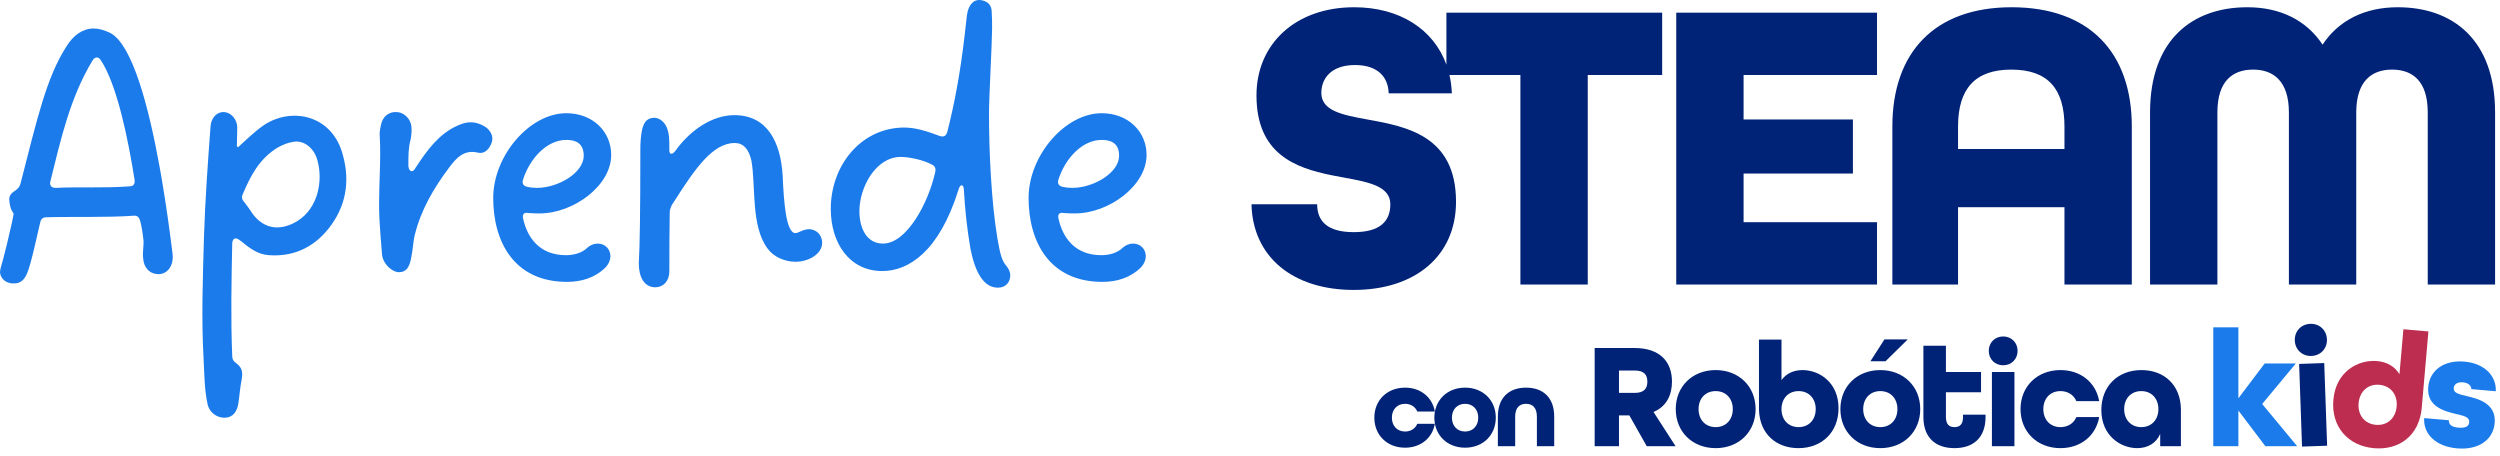
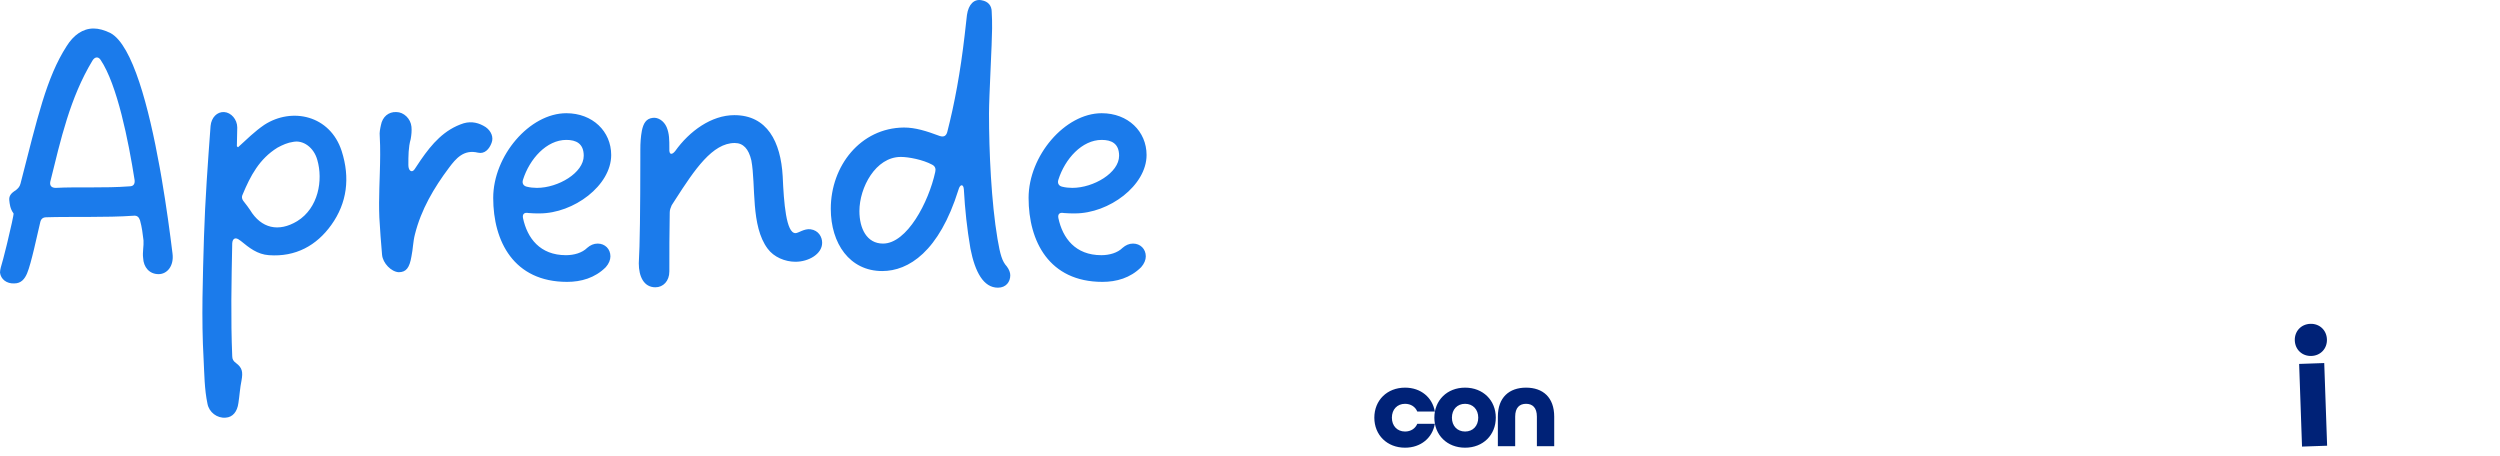
<svg xmlns="http://www.w3.org/2000/svg" width="433px" height="79px" viewBox="0 0 433 79" version="1.1">
  <title>ic_learn_steam_kids</title>
  <g id="Page-1" stroke="none" stroke-width="1" fill="none" fill-rule="evenodd">
    <g id="Netica---Web-2-Copy-2" transform="translate(-717, -398)" fill-rule="nonzero">
      <g id="Group" transform="translate(717, 398)">
-         <polygon id="Path" fill="#1B7BEB" points="383.339 77.28 387.689 77.28 387.689 71.103 392.358 77.28 397.868 77.28 391.807 69.972 397.636 62.954 392.242 62.954 387.689 68.986 387.689 56.69 383.339 56.69" />
        <path d="M400.514,61.649 C402.109,61.649 403.298,60.46 403.298,58.865 C403.298,57.27 402.109,56.081 400.514,56.081 C398.919,56.081 397.73,57.27 397.73,58.865 C397.73,60.46 398.919,61.649 400.514,61.649 Z M398.339,77.28 L402.689,77.28 L402.689,62.954 L398.339,62.954 L398.339,77.28 Z" id="Shape" fill="#002277" transform="translate(400.514, 66.681) rotate(-2) translate(-400.514, -66.681) " />
        <g id="d" transform="translate(412.033, 67.178) rotate(5) translate(-412.033, -67.178) translate(404.348, 56.695)" fill="#BD2D4F">
-           <path d="M7.743,20.967 C12.122,20.967 15.37,18.096 15.37,13.282 L15.37,4.54747351e-13 L11.02,4.54747351e-13 L11.02,7.83 C10.121,6.554 8.671,5.887 6.96,5.887 C3.712,5.887 -9.09494702e-13,8.265 -9.09494702e-13,13.253 C-9.09494702e-13,17.864 3.19,20.967 7.743,20.967 Z M7.714,16.907 C5.742,16.907 4.408,15.486 4.408,13.427 C4.408,11.368 5.742,9.947 7.714,9.947 C9.686,9.947 11.02,11.368 11.02,13.427 C11.02,15.486 9.686,16.907 7.714,16.907 Z" id="Shape" />
-         </g>
-         <path d="M426.209,77.685 C429.892,77.685 432.328,75.713 432.328,72.755 C432.328,69.362 429.167,68.811 427.108,68.521 C425.774,68.318 424.73,68.202 424.73,67.332 C424.73,66.752 425.165,66.201 426.238,66.201 C427.108,66.201 427.688,66.578 427.804,67.245 L432.038,67.245 C431.951,64.664 429.747,62.605 426.18,62.605 C422.613,62.605 420.322,64.635 420.322,67.535 C420.322,70.986 423.57,71.479 425.542,71.769 C426.876,71.972 427.92,72.059 427.92,73.016 C427.92,73.625 427.485,74.089 426.151,74.089 C424.962,74.089 424.411,73.712 424.382,72.958 L420.09,72.958 C420.148,75.713 422.526,77.685 426.209,77.685 Z" id="Path" fill="#1B7BEB" transform="translate(426.209, 70.145) rotate(5) translate(-426.209, -70.145) " />
-         <path d="M308.554,58.82 L308.554,65.84 C309.36,64.696 310.66,64.098 312.194,64.098 C315.106,64.098 318.434,66.23 318.434,70.702 C318.434,74.836 315.574,77.618 311.492,77.618 C307.648,77.618 304.776,75.15 304.658,70.996 L304.654,70.728 L304.654,58.82 L308.554,58.82 Z M297.155,64.098 C301.211,64.098 304.071,66.958 304.071,70.858 C304.071,74.758 301.211,77.618 297.155,77.618 C293.099,77.618 290.239,74.758 290.239,70.858 C290.239,66.958 293.099,64.098 297.155,64.098 Z M325.67,64.098 C329.726,64.098 332.586,66.958 332.586,70.858 C332.586,74.758 329.726,77.618 325.67,77.618 C321.614,77.618 318.754,74.758 318.754,70.858 C318.754,66.958 321.614,64.098 325.67,64.098 Z M337.033,59.886 L337.033,64.436 L343.117,64.436 L343.117,67.946 L337.033,67.946 L337.033,72.21 C337.033,73.562 337.657,73.978 338.515,73.978 C339.332,73.978 339.937,73.601 339.993,72.397 L339.997,72.21 L339.997,71.82 L343.897,71.82 L343.897,72.21 C343.897,75.876 341.713,77.618 338.515,77.618 C335.395,77.618 333.24,75.96 333.137,72.475 L333.133,72.21 L333.133,59.886 L337.033,59.886 Z M356.87,64.098 C360.343,64.098 362.901,66.199 363.533,69.244 L363.578,69.48 L359.626,69.48 C359.184,68.414 358.17,67.738 356.87,67.738 C355.102,67.738 353.906,69.012 353.906,70.858 C353.906,72.704 355.102,73.978 356.87,73.978 C358.098,73.978 359.07,73.375 359.547,72.41 L359.626,72.236 L363.578,72.236 C363.032,75.408 360.432,77.618 356.87,77.618 C352.814,77.618 349.954,74.758 349.954,70.858 C349.954,66.958 352.814,64.098 356.87,64.098 Z M370.896,64.098 C374.842,64.098 377.616,66.666 377.73,70.727 L377.734,70.988 L377.734,77.28 L374.146,77.28 L374.146,75.148 C373.47,76.734 372.014,77.618 370.168,77.618 C367.308,77.618 363.954,75.486 363.954,71.014 C363.954,66.88 366.814,64.098 370.896,64.098 Z M348.9,64.436 L348.9,77.28 L345,77.28 L345,64.436 L348.9,64.436 Z M283.086,60.276 C287.584,60.276 289.586,62.72 289.586,66.1 C289.586,68.407 288.643,70.302 286.618,71.251 L286.388,71.352 L290.21,77.28 L285.218,77.28 L282.202,71.95 L280.408,71.95 L280.408,77.28 L276.196,77.28 L276.196,60.276 L283.086,60.276 Z M311.518,67.738 C309.75,67.738 308.554,69.012 308.554,70.858 C308.554,72.704 309.75,73.978 311.518,73.978 C313.286,73.978 314.482,72.704 314.482,70.858 C314.482,69.012 313.286,67.738 311.518,67.738 Z M297.155,67.738 C295.387,67.738 294.191,69.012 294.191,70.858 C294.191,72.704 295.387,73.978 297.155,73.978 C298.923,73.978 300.119,72.704 300.119,70.858 C300.119,69.012 298.923,67.738 297.155,67.738 Z M325.67,67.738 C323.902,67.738 322.706,69.012 322.706,70.858 C322.706,72.704 323.902,73.978 325.67,73.978 C327.438,73.978 328.634,72.704 328.634,70.858 C328.634,69.012 327.438,67.738 325.67,67.738 Z M370.87,67.738 C369.102,67.738 367.906,69.012 367.906,70.858 C367.906,72.704 369.102,73.978 370.87,73.978 C372.638,73.978 373.834,72.704 373.834,70.858 C373.834,69.012 372.638,67.738 370.87,67.738 Z M283.138,64.176 L280.408,64.176 L280.408,68.05 L283.138,68.05 C284.828,68.05 285.322,67.218 285.322,66.1 C285.322,64.982 284.828,64.176 283.138,64.176 Z M346.95,58.274 C348.38,58.274 349.446,59.34 349.446,60.77 C349.446,62.2 348.38,63.266 346.95,63.266 C345.52,63.266 344.454,62.2 344.454,60.77 C344.454,59.34 345.52,58.274 346.95,58.274 Z M330.427,58.78 L326.567,62.576 L323.952,62.576 L326.39,58.78 L330.427,58.78 Z" id="Combined-Shape" fill="#002277" />
+           </g>
        <path d="M243.354,67.14 C246.094,67.14 248.094,68.84 248.514,71.28 L248.514,71.28 L245.474,71.28 C245.134,70.46 244.354,69.94 243.354,69.94 C241.994,69.94 241.074,70.92 241.074,72.34 C241.074,73.76 241.994,74.74 243.354,74.74 C244.354,74.74 245.134,74.22 245.474,73.4 L245.474,73.4 L248.514,73.4 C248.094,75.84 246.094,77.54 243.354,77.54 C240.234,77.54 238.034,75.34 238.034,72.34 C238.034,69.34 240.234,67.14 243.354,67.14 Z M253.752,67.14 C256.872,67.14 259.072,69.34 259.072,72.34 C259.072,75.34 256.872,77.54 253.752,77.54 C250.632,77.54 248.432,75.34 248.432,72.34 C248.432,69.34 250.632,67.14 253.752,67.14 Z M264.309,67.14 C267.229,67.14 269.189,68.82 269.189,72.16 L269.189,72.16 L269.189,77.28 L266.189,77.28 L266.189,72.16 C266.189,70.6 265.429,69.94 264.309,69.94 C263.189,69.94 262.429,70.6 262.429,72.16 L262.429,72.16 L262.429,77.28 L259.429,77.28 L259.429,72.16 C259.429,68.84 261.389,67.14 264.309,67.14 Z M253.752,69.94 C252.392,69.94 251.472,70.92 251.472,72.34 C251.472,73.76 252.392,74.74 253.752,74.74 C255.112,74.74 256.032,73.76 256.032,72.34 C256.032,70.92 255.112,69.94 253.752,69.94 Z" id="Combined-Shape" fill="#002277" />
        <path d="M38.665,19.405 L38.815,19.408 C40.021,19.475 41.093,20.681 41.093,22.088 C41.093,23.16 41.026,24.232 41.026,25.304 C41.026,25.371 41.16,25.438 41.227,25.505 C42.701,24.165 44.108,22.758 45.783,21.619 C50.54,18.537 57.173,19.944 59.183,26.175 C60.657,30.798 60.121,35.153 57.374,38.972 C54.828,42.523 51.21,44.533 46.587,44.198 C44.577,44.064 43.17,42.925 41.696,41.719 C41.629,41.652 41.562,41.652 41.495,41.585 C40.825,41.049 40.289,41.25 40.222,42.121 C40.088,48.821 39.954,55.186 40.222,61.685 C40.222,62.221 40.423,62.556 40.892,62.891 C41.964,63.695 42.098,64.432 41.83,65.906 C41.562,67.179 41.495,68.519 41.294,69.792 C41.093,71.333 40.289,72.271 39.083,72.338 C37.609,72.472 36.202,71.4 35.934,69.926 C35.398,67.38 35.398,64.767 35.264,62.221 C34.862,55.119 35.13,48.017 35.331,40.982 C35.532,34.55 36.001,28.185 36.47,21.82 C36.604,20.346 37.609,19.341 38.815,19.408 Z M167.476,2.591 C167.744,0.715 168.749,-0.223 170.022,0.045 C171.161,0.246 171.764,0.983 171.764,2.055 C171.831,2.993 171.831,3.998 171.831,4.936 C171.831,7.281 171.295,16.795 171.295,19.676 C171.295,26.309 171.697,35.019 172.769,41.384 C173.238,44.131 173.573,45.27 174.377,46.141 C174.779,46.677 174.98,47.213 174.98,47.682 C174.98,48.821 174.243,49.826 172.836,49.826 C170.357,49.826 168.883,47.146 168.079,43.059 C167.476,39.508 167.141,36.359 166.94,32.808 C166.873,31.803 166.27,31.87 166.002,32.875 C162.652,43.595 157.359,46.945 152.803,46.945 C147.175,46.945 143.892,42.188 143.892,36.158 C143.892,28.721 149.051,22.155 156.555,22.088 C158.565,22.088 160.441,22.691 162.786,23.562 C163.456,23.763 163.858,23.562 164.059,22.892 C165.332,17.934 166.337,12.507 167.074,6.142 L167.074,6.142 Z M127.187,19.944 C132.882,19.944 135.227,24.567 135.562,30.53 C135.763,35.153 136.165,40.379 137.773,40.379 C138.309,40.379 139.247,39.575 140.386,39.709 C141.793,39.91 142.396,41.049 142.396,42.054 C142.396,43.997 140.051,45.337 137.773,45.337 C135.964,45.337 134.021,44.533 132.949,43.059 C130.001,39.106 130.939,32.138 130.135,27.783 C129.666,25.773 128.728,24.768 127.254,24.768 C123.403,24.768 120.325,29.349 116.955,34.587 L116.541,35.231 L116.541,35.231 L116.333,35.555 C116.132,36.024 115.998,36.359 115.998,36.828 C115.931,40.245 115.931,43.662 115.931,47.012 C115.931,48.687 114.859,49.759 113.519,49.759 C111.509,49.759 110.638,47.883 110.638,45.605 C110.827,42.586 110.897,36.142 110.905,27.604 L110.906,25.907 C110.906,24.768 110.973,23.696 111.174,22.624 C111.442,21.351 111.911,20.547 113.05,20.413 C113.988,20.279 114.993,20.949 115.462,22.021 C115.931,23.16 115.931,24.165 115.931,25.773 C115.864,26.778 116.333,26.912 116.936,26.175 C119.415,22.691 123.234,19.944 127.187,19.944 Z M16.214,4.936 C17.085,4.936 18.09,5.204 19.162,5.74 C22.969,7.84 25.775,18.57 27.656,28.972 L27.83,29.946 L27.83,29.946 L27.998,30.917 C28.826,35.757 29.451,40.402 29.882,43.93 C30.15,46.074 28.944,47.481 27.47,47.481 C25.862,47.481 24.857,46.275 24.79,44.667 C24.656,43.729 24.924,42.523 24.857,41.652 C24.723,40.513 24.589,39.374 24.254,38.168 C24.053,37.565 23.718,37.297 23.115,37.364 C18.559,37.699 11.859,37.498 8.04,37.632 C7.437,37.632 7.102,37.9 6.968,38.503 C6.432,40.714 5.427,45.605 4.69,47.347 C4.288,48.285 3.685,49.089 2.479,49.089 C1.139,49.156 0.134,48.352 0,47.213 C0,46.945 0.067,46.61 0.134,46.342 C0.339,45.701 0.731,44.194 1.129,42.572 L1.262,42.028 C1.858,39.57 2.422,37.039 2.345,36.962 C1.742,36.158 1.675,35.287 1.608,34.684 C1.541,33.947 1.876,33.478 2.747,32.942 C3.149,32.607 3.417,32.339 3.551,31.803 C6.499,20.346 8.04,13.445 11.524,8.018 C12.73,6.075 14.338,4.936 16.214,4.936 Z M98.087,19.609 C102.643,19.609 105.859,22.758 105.859,26.845 C105.859,32.138 99.36,36.962 93.464,36.962 C92.861,36.962 92.191,36.962 91.521,36.895 C90.851,36.761 90.449,37.029 90.583,37.766 C91.32,41.25 93.531,44.198 98.02,44.198 C99.427,44.198 100.834,43.796 101.705,42.925 C102.241,42.456 102.844,42.188 103.514,42.188 C104.787,42.188 105.725,43.126 105.725,44.399 C105.725,45.002 105.457,45.672 104.921,46.275 C103.045,48.151 100.633,48.821 98.221,48.821 C88.975,48.821 85.424,41.786 85.424,34.282 C85.424,26.979 91.722,19.609 98.087,19.609 Z M190.814,19.609 C195.37,19.609 198.586,22.758 198.586,26.845 C198.586,32.138 192.087,36.962 186.191,36.962 C185.588,36.962 184.918,36.962 184.248,36.895 C183.578,36.761 183.176,37.029 183.31,37.766 C184.047,41.25 186.258,44.198 190.747,44.198 C192.154,44.198 193.561,43.796 194.432,42.925 C194.968,42.456 195.571,42.188 196.241,42.188 C197.514,42.188 198.452,43.126 198.452,44.399 C198.452,45.002 198.184,45.672 197.648,46.275 C195.772,48.151 193.36,48.821 190.948,48.821 C181.702,48.821 178.151,41.786 178.151,34.282 C178.151,26.979 184.449,19.609 190.814,19.609 Z M68.479,19.405 L68.652,19.408 C69.925,19.408 71.131,20.547 71.265,21.954 C71.332,22.624 71.265,23.361 71.131,24.098 C70.729,25.505 70.729,26.979 70.729,28.587 C70.729,29.592 71.332,29.994 71.801,29.324 C72.136,28.788 72.538,28.252 72.873,27.716 C74.816,24.902 76.96,22.423 80.31,21.351 C81.717,20.949 82.99,21.284 84.129,22.021 C85.067,22.691 85.536,23.763 85.134,24.768 C84.732,25.84 83.928,26.711 82.789,26.443 C80.31,25.84 78.97,27.448 77.764,29.056 C75.151,32.54 72.94,36.292 71.868,40.58 C71.533,41.853 71.533,43.126 71.265,44.399 C70.93,46.409 70.327,47.146 69.054,47.146 C67.781,47.079 66.307,45.605 66.173,44.131 C65.972,41.987 65.838,39.843 65.704,37.699 C65.631,35.994 65.655,34.279 65.703,32.563 L65.783,29.986 C65.849,27.84 65.893,25.694 65.771,23.562 C65.704,22.959 65.838,22.289 65.972,21.686 C66.24,20.212 67.312,19.341 68.652,19.408 Z M156.019,27.18 C151.664,27.18 148.85,32.473 148.85,36.56 C148.85,39.575 150.123,42.188 152.937,42.188 C157.091,42.188 160.843,35.019 161.982,29.793 C162.116,29.257 161.982,28.788 161.446,28.52 C159.838,27.649 157.359,27.18 156.019,27.18 Z M54.962,27.716 C54.359,25.505 52.483,24.232 50.808,24.567 C49.803,24.701 48.932,25.103 48.061,25.572 C44.912,27.515 43.371,30.463 42.031,33.679 C41.763,34.215 41.964,34.617 42.366,35.086 C42.701,35.488 42.969,35.89 43.304,36.359 C45.247,39.575 48.262,40.245 51.478,38.302 C55.163,36.024 55.967,31.2 54.962,27.716 Z M17.42,10.363 C17.018,9.76 16.415,9.827 16.013,10.497 C12.127,16.929 10.519,24.165 8.71,31.468 C8.576,32.138 8.911,32.54 9.648,32.54 C13.4,32.339 18.09,32.607 22.445,32.272 C23.115,32.272 23.383,31.87 23.316,31.2 C22.244,24.366 20.301,14.651 17.42,10.363 Z M98.087,24.232 C94.67,24.232 91.722,27.515 90.583,31.133 C90.382,31.736 90.65,32.205 91.253,32.339 C91.789,32.473 92.392,32.54 92.995,32.54 C96.68,32.54 101.102,29.927 101.102,26.979 C101.102,24.835 99.762,24.232 98.087,24.232 Z M190.814,24.232 C187.397,24.232 184.449,27.515 183.31,31.133 C183.109,31.736 183.377,32.205 183.98,32.339 C184.516,32.473 185.119,32.54 185.722,32.54 C189.407,32.54 193.829,29.927 193.829,26.979 C193.829,24.835 192.489,24.232 190.814,24.232 Z" id="Combined-Shape" fill="#1B7BEB" />
-         <path d="M234.542,1.256 C242.441,1.256 248.309,5.088 250.518,11.2 L250.518,2.192 L287.886,2.192 L287.886,12.992 L274.998,12.992 L274.998,49.28 L263.334,49.28 L263.334,12.992 L251.044,12.991 C251.276,13.998 251.418,15.057 251.462,16.16 L251.462,16.16 L240.518,16.16 C240.446,13.424 238.718,11.264 234.686,11.264 C230.51,11.264 228.854,13.64 228.854,16.088 C228.854,19.184 232.454,19.904 236.846,20.696 C243.614,21.92 252.182,23.504 252.182,34.952 C252.182,44.312 245.126,50.216 234.47,50.216 C223.958,50.216 216.974,44.528 216.758,35.384 L216.758,35.384 L228.134,35.384 C228.134,38.336 229.934,40.208 234.47,40.208 C239.006,40.208 240.806,38.336 240.806,35.384 C240.806,32.288 237.206,31.568 232.886,30.776 C232.284,30.666 231.667,30.553 231.043,30.43 L230.573,30.336 C224.373,29.072 217.622,26.682 217.622,16.52 C217.622,7.592 224.39,1.256 234.542,1.256 Z M348.421,1.256 C361.885,1.256 369.229,9.104 369.229,21.92 L369.229,21.92 L369.229,49.28 L357.565,49.28 L357.565,35.888 L339.133,35.888 L339.133,49.28 L327.757,49.28 L327.757,21.92 C327.757,9.104 335.029,1.256 348.421,1.256 Z M415.301,1.256 C424.805,1.256 432.149,6.872 432.149,19.472 L432.149,19.472 L432.149,49.28 L420.485,49.28 L420.485,19.472 C420.485,14 417.821,12.056 414.293,12.056 C410.837,12.056 408.101,14 408.101,19.472 L408.101,19.472 L408.101,49.28 L396.437,49.28 L396.437,19.472 C396.437,14 393.701,12.056 390.245,12.056 C386.717,12.056 384.053,14 384.053,19.472 L384.053,19.472 L384.053,49.28 L372.389,49.28 L372.389,19.472 C372.389,6.872 379.733,1.256 389.237,1.256 C394.925,1.256 399.461,3.488 402.269,7.736 C405.077,3.488 409.613,1.256 415.301,1.256 Z M325.101,2.192 L325.101,12.992 L301.989,12.992 L301.989,20.696 L320.925,20.696 L320.925,30.056 L301.989,30.056 L301.989,38.48 L325.101,38.48 L325.101,49.28 L290.325,49.28 L290.325,2.192 L325.101,2.192 Z M348.349,12.056 C342.013,12.056 339.133,15.44 339.133,21.92 L339.133,21.92 L339.133,25.808 L357.565,25.808 L357.565,21.92 C357.565,15.44 354.757,12.056 348.349,12.056 Z" id="Combined-Shape" fill="#002277" />
      </g>
    </g>
  </g>
</svg>